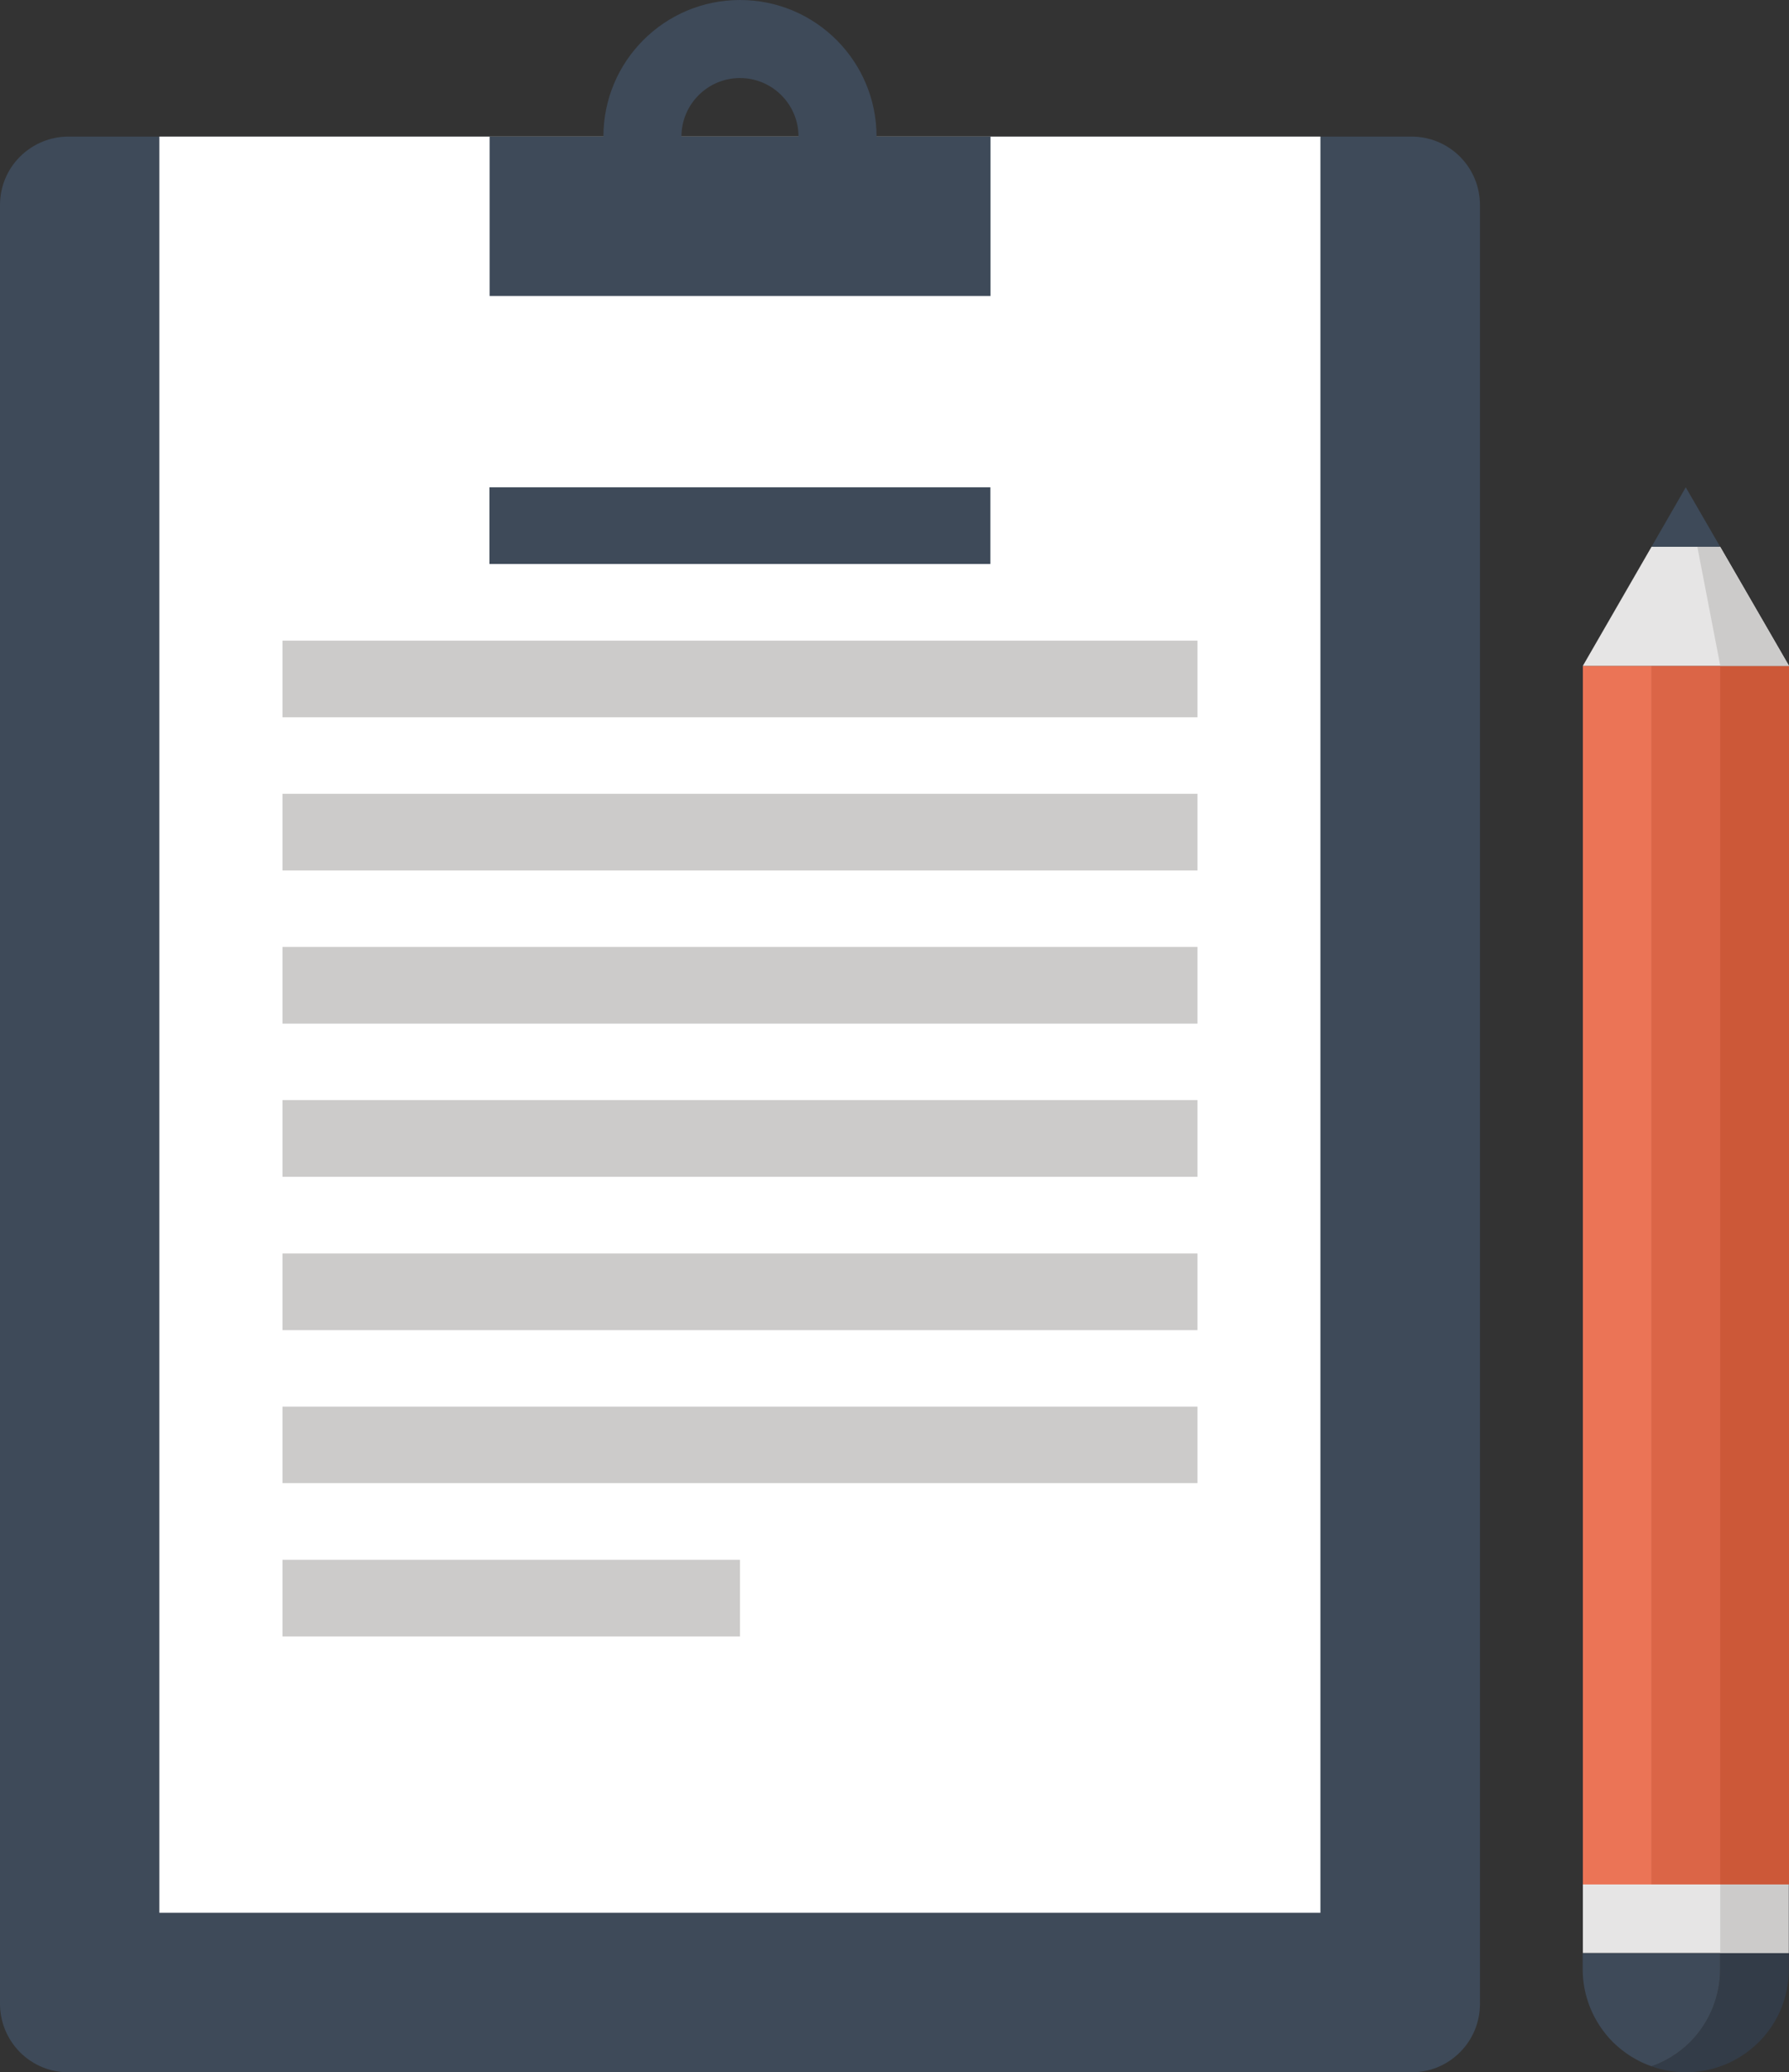
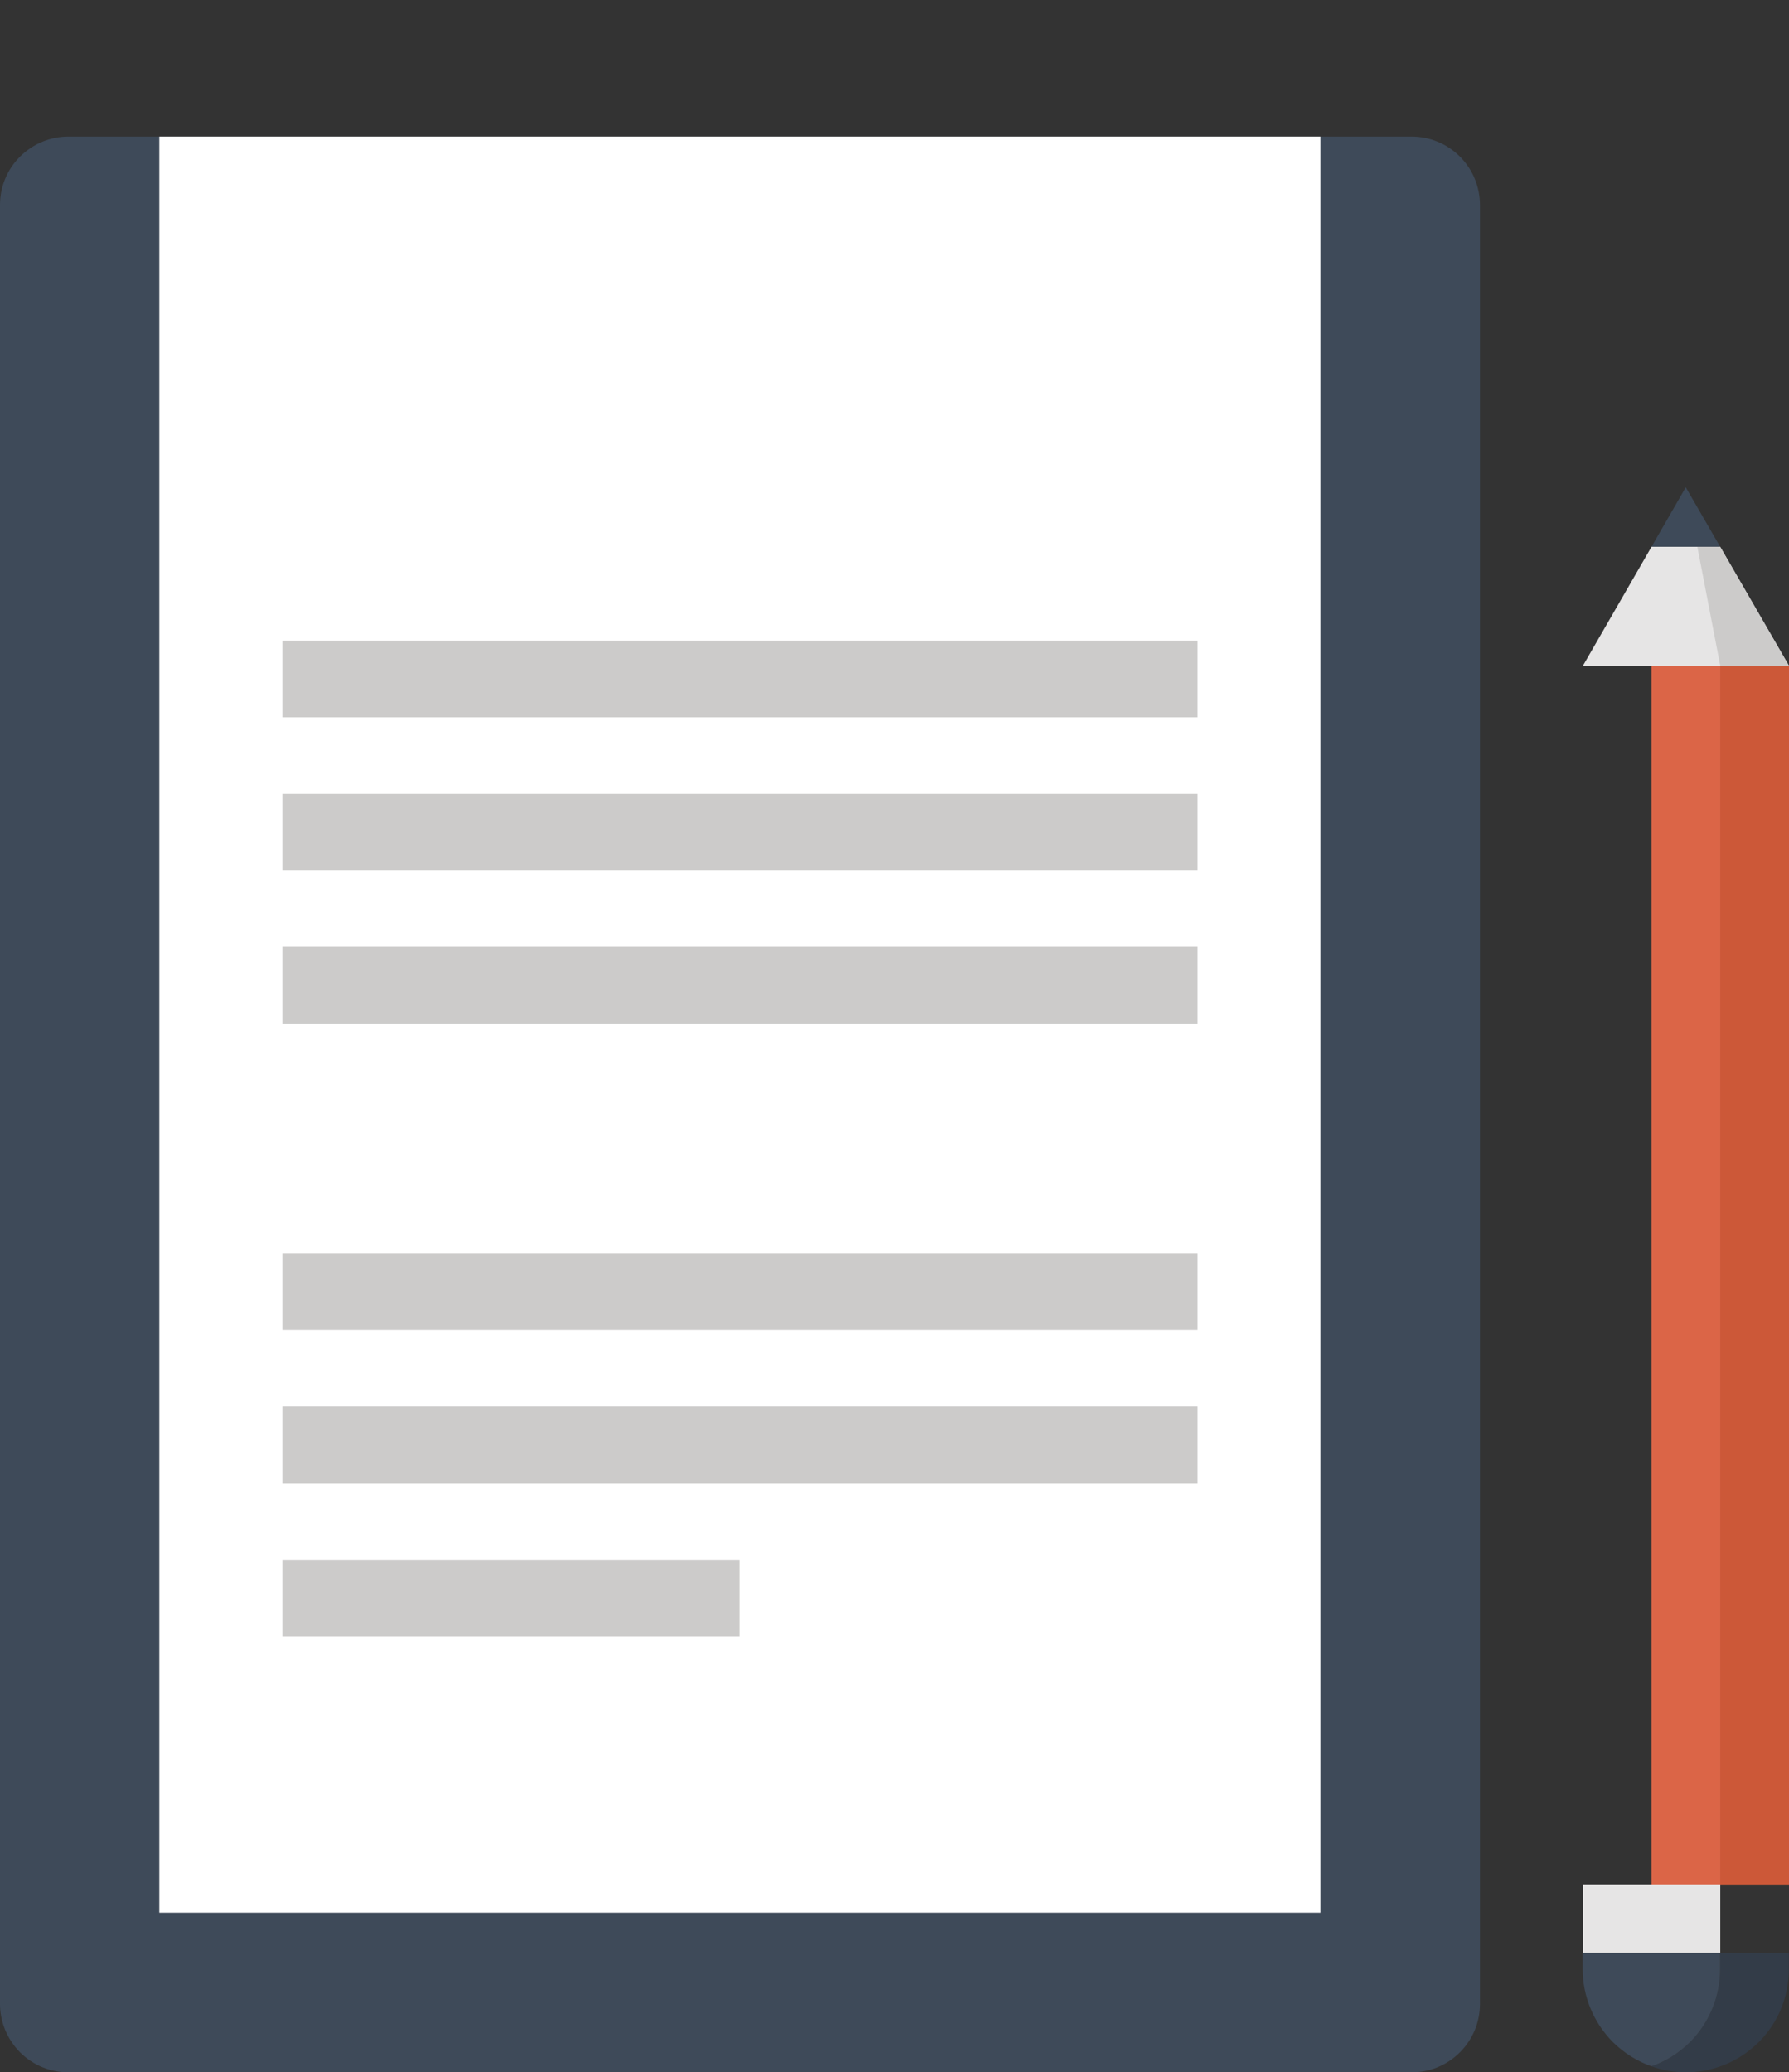
<svg xmlns="http://www.w3.org/2000/svg" id="_レイヤー_1" data-name="レイヤー 1" viewBox="0 0 103.62 120">
  <rect x="0" y="0" width="103.62" height="120" fill="#333333" stroke="none" />
  <defs>
    <style>
      .cls-1 {
        fill: #fff;
      }

      .cls-2 {
        fill: #3e4a59;
      }

      .cls-3 {
        fill: #e6e5e5;
      }

      .cls-4 {
        fill: #cccbca;
      }

      .cls-5 {
        fill: #db6547;
      }

      .cls-6 {
        fill: #333c48;
      }

      .cls-7 {
        fill: #eb7456;
      }

      .cls-8 {
        fill: #cc5838;
      }
    </style>
  </defs>
  <g>
-     <rect class="cls-7" x="91.68" y="38.56" width="3.98" height="70.58" />
    <rect class="cls-5" x="95.66" y="38.56" width="3.98" height="70.58" />
    <rect class="cls-8" x="99.64" y="38.56" width="3.98" height="70.58" />
    <polygon class="cls-3" points="103.62 38.56 99.63 31.66 95.66 31.66 91.68 38.56 103.62 38.56" />
    <polygon class="cls-4" points="103.62 38.56 99.64 38.56 98.31 31.66 99.63 31.66 103.62 38.56" />
    <polygon class="cls-2" points="99.63 31.66 97.64 28.22 95.66 31.66 99.63 31.66" />
-     <rect class="cls-4" x="99.63" y="109.13" width="3.98" height="3.98" />
    <rect class="cls-3" x="91.68" y="109.13" width="7.96" height="3.97" />
    <path class="cls-6" d="m103.61,114.04v-.93h-3.98v.93c0,1.52-.58,3.05-1.74,4.22-.66.65-1.42,1.12-2.24,1.4.64.23,1.31.35,1.99.35,1.53,0,3.05-.58,4.23-1.75,1.17-1.16,1.74-2.7,1.74-4.22Z" />
    <path class="cls-2" d="m99.63,114.04v-.93h-7.96v.93c0,1.52.59,3.05,1.75,4.22.65.64,1.41,1.11,2.23,1.4.82-.28,1.58-.75,2.24-1.4,1.16-1.17,1.74-2.7,1.74-4.22Z" />
  </g>
  <g>
    <path class="cls-2" d="m3.96,7.91c-1.01,0-2.02.39-2.8,1.16-.77.77-1.16,1.78-1.16,2.8v104.18c0,1.01.39,2.02,1.16,2.8.77.77,1.78,1.16,2.8,1.16h77.8c1.01,0,2.02-.38,2.8-1.16.77-.77,1.16-1.78,1.16-2.8V11.87c0-1.01-.39-2.03-1.16-2.8-.77-.77-1.79-1.16-2.8-1.16H3.96Z" />
    <rect class="cls-1" x="9.23" y="7.91" width="67.25" height="102.86" />
    <g>
      <rect class="cls-4" x="16.36" y="45.97" width="53" height="4.44" />
      <rect class="cls-4" x="16.36" y="54.84" width="53" height="4.44" />
-       <rect class="cls-4" x="16.36" y="63.71" width="53" height="4.44" />
      <rect class="cls-4" x="16.36" y="72.59" width="53" height="4.44" />
      <rect class="cls-4" x="16.36" y="81.46" width="53" height="4.43" />
      <rect class="cls-4" x="16.36" y="90.33" width="26.5" height="4.44" />
-       <rect class="cls-2" x="28.35" y="28.22" width="29.01" height="4.44" />
      <rect class="cls-4" x="16.36" y="37.1" width="53" height="4.44" />
    </g>
-     <path class="cls-2" d="m50.77,7.91c0-4.37-3.54-7.91-7.91-7.91s-7.91,3.54-7.91,7.91h-6.59v9.23h29.01V7.91h-6.59Zm-11.3,0c0-1.87,1.52-3.39,3.39-3.39s3.39,1.52,3.39,3.39h-6.78Z" />
  </g>
</svg>